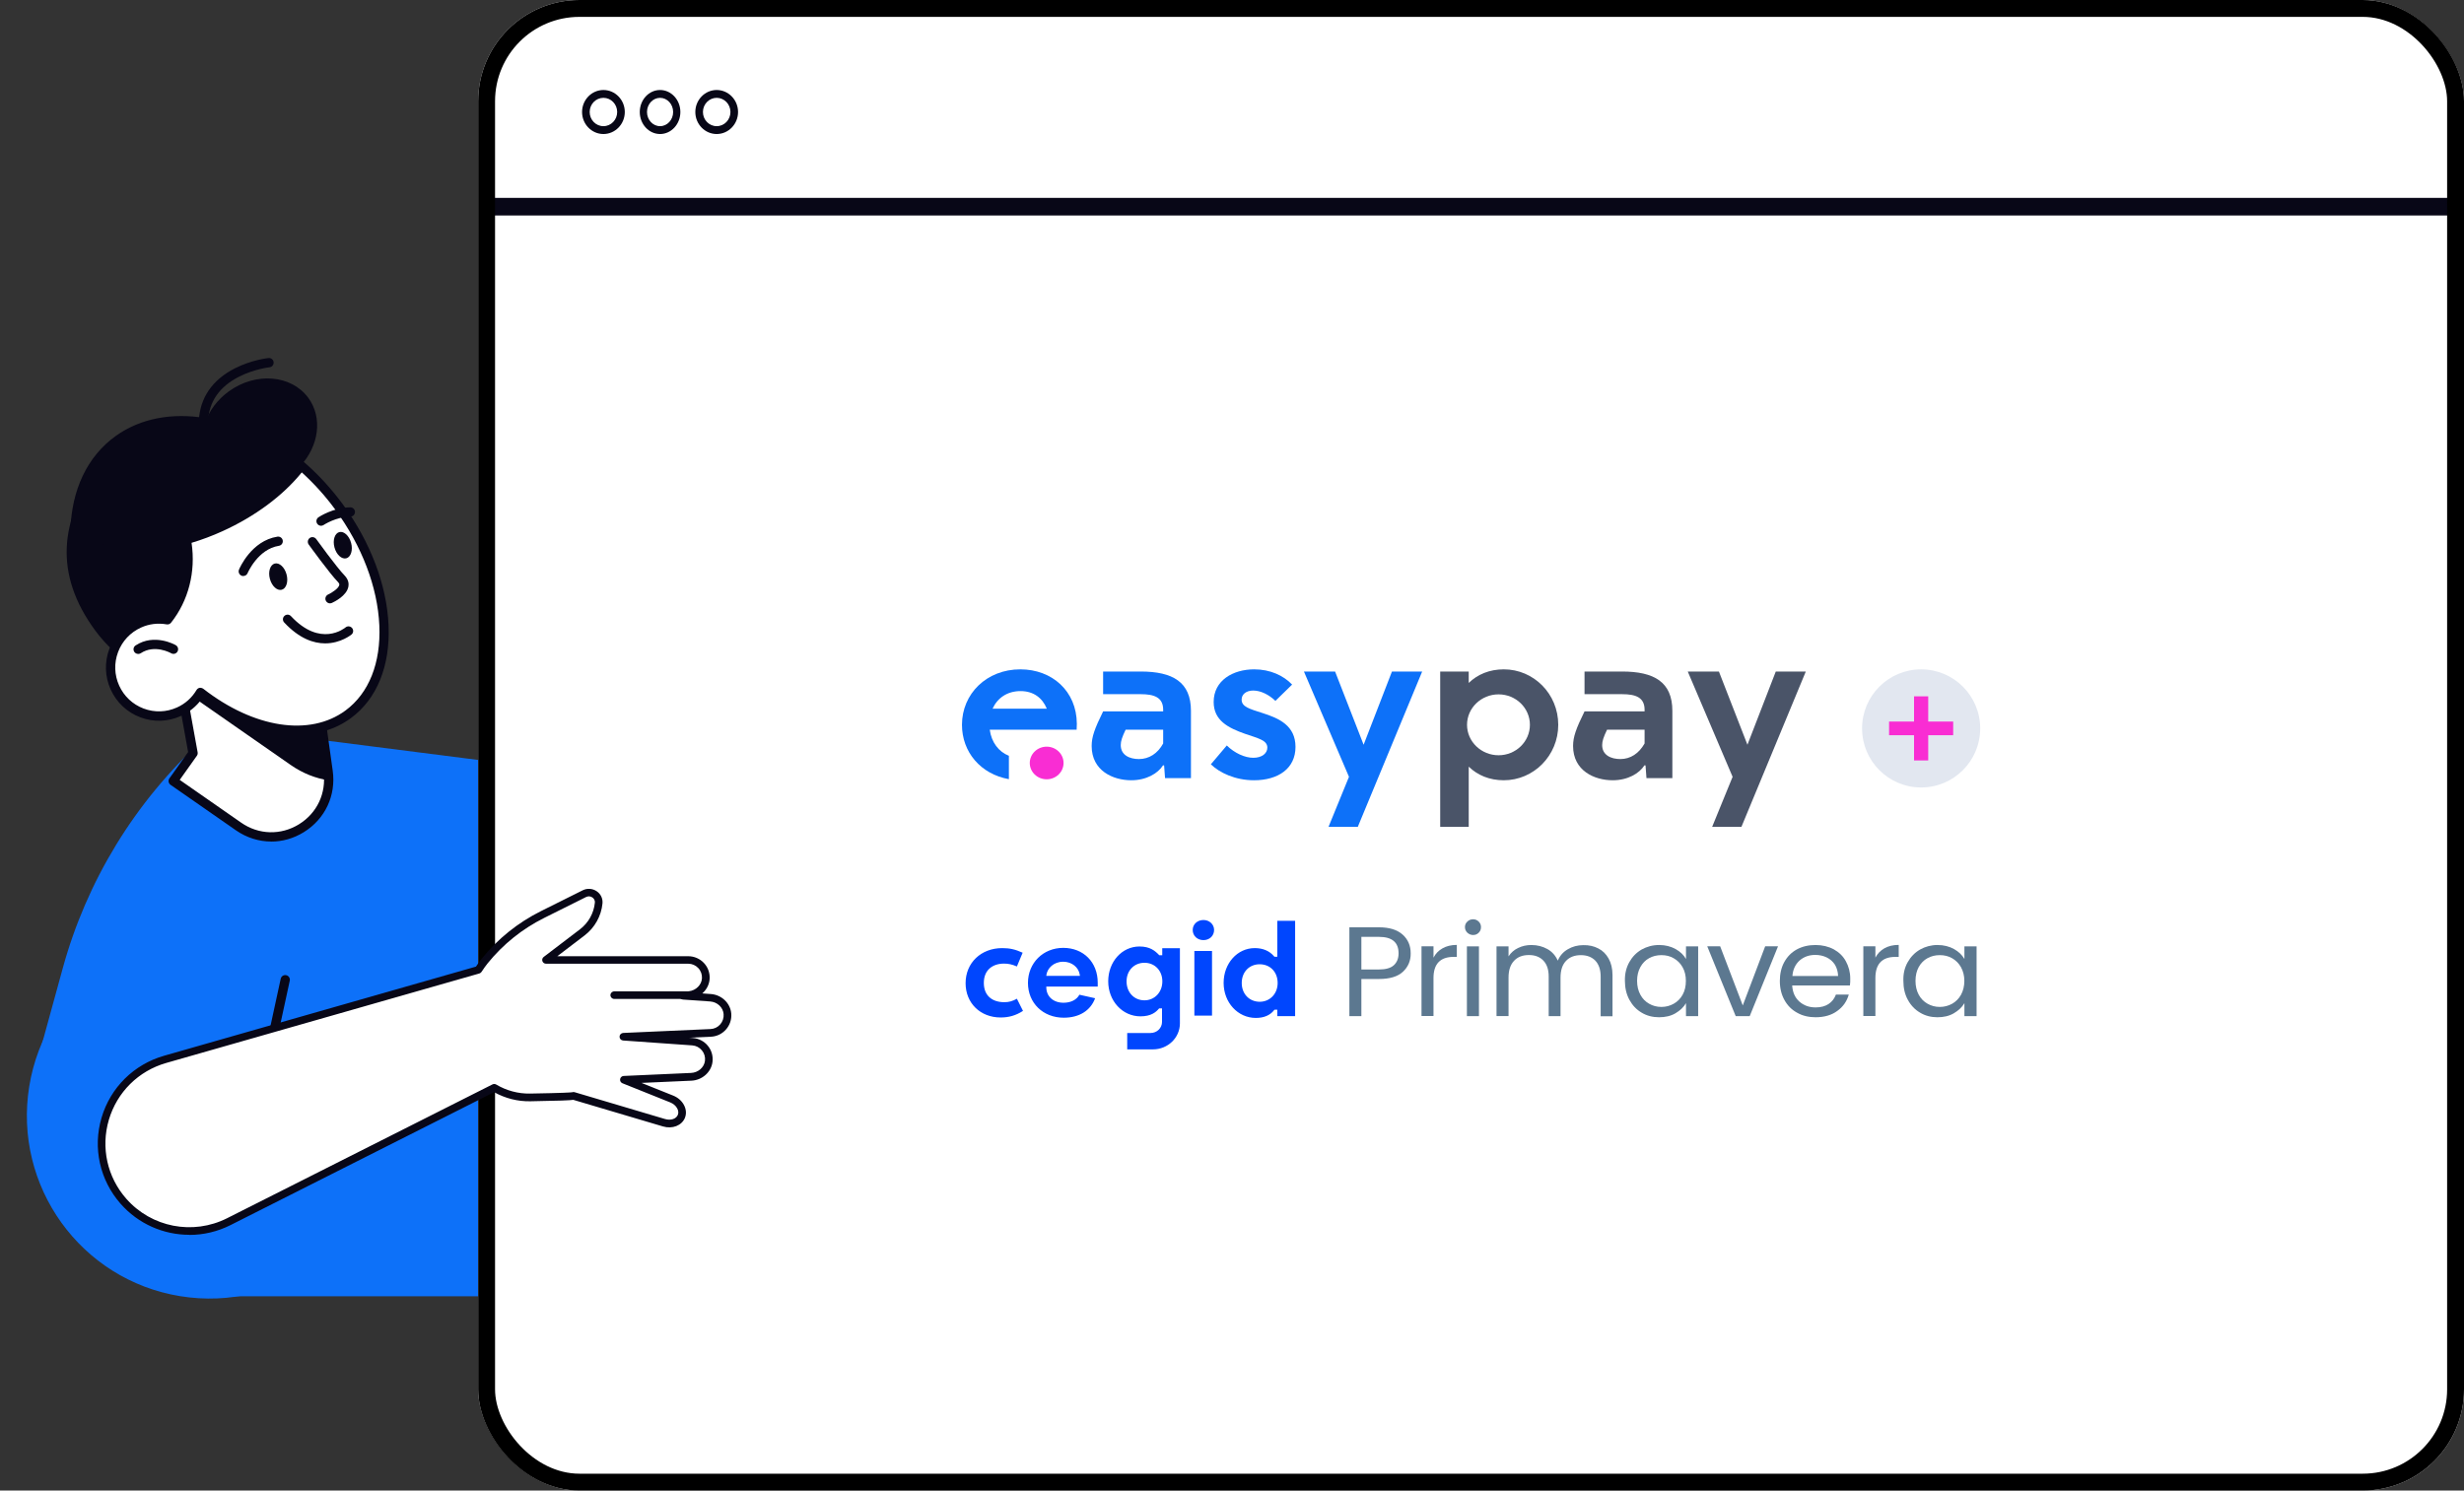
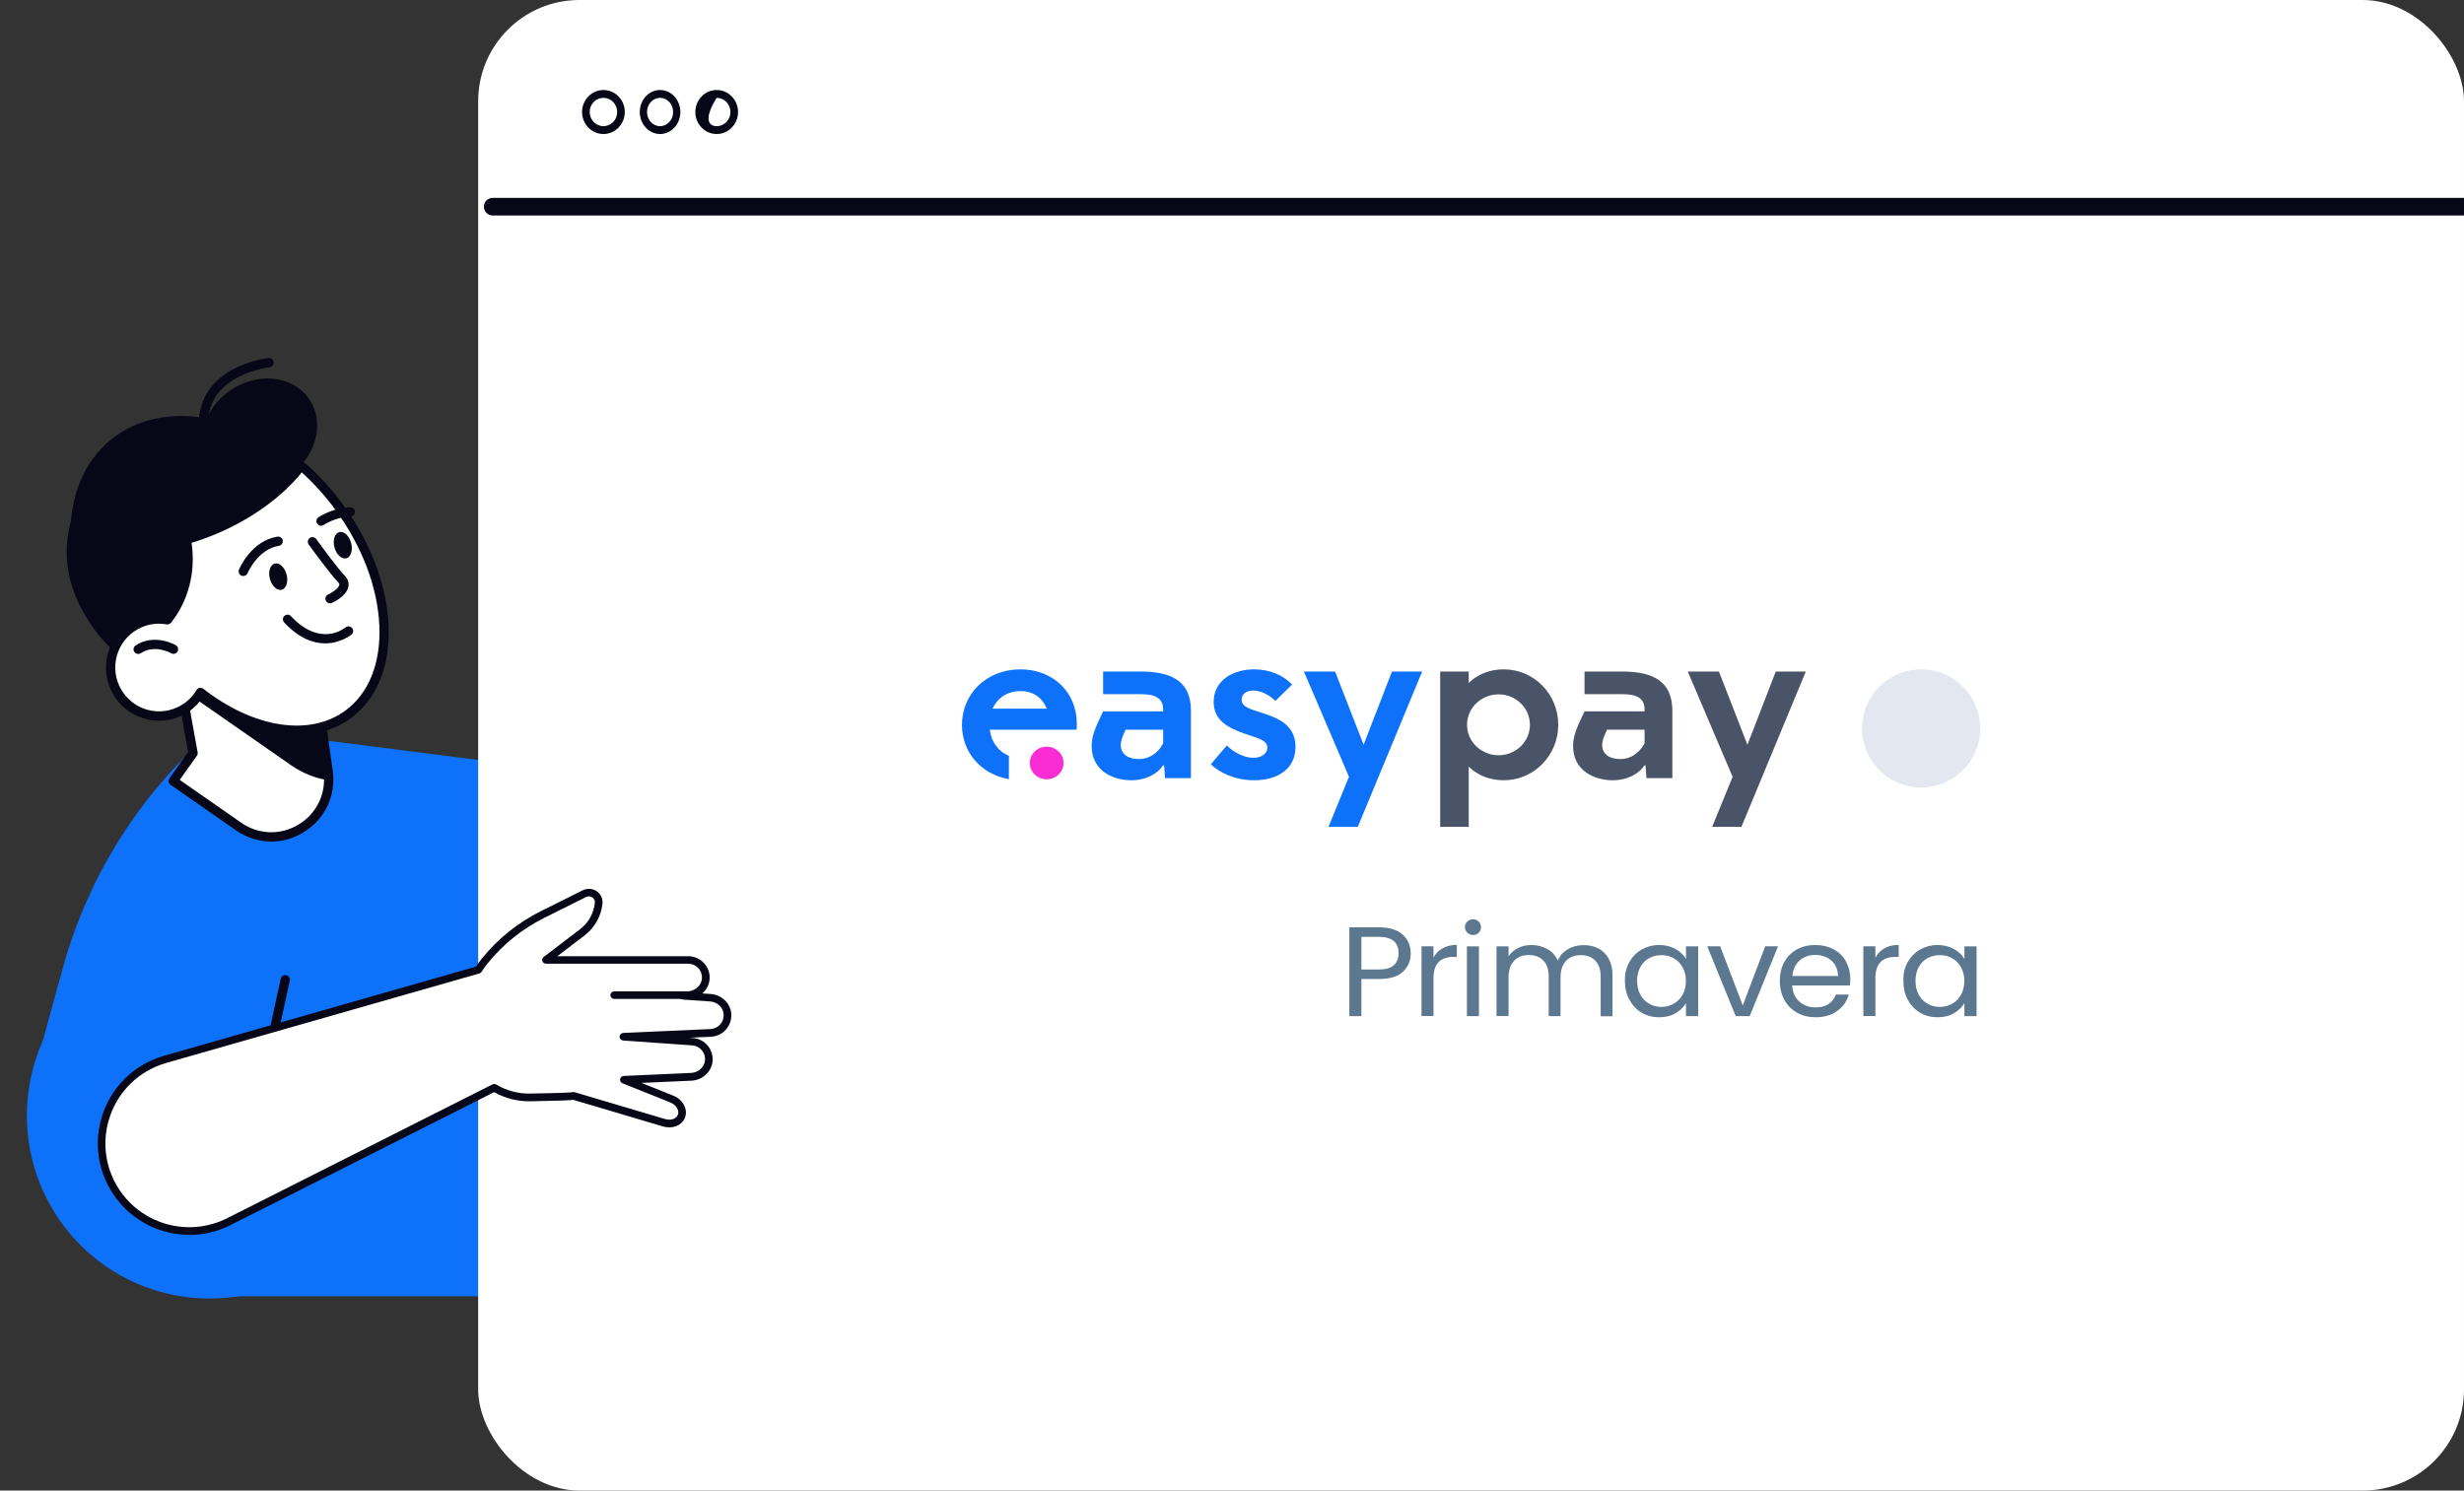
<svg xmlns="http://www.w3.org/2000/svg" width="438" height="265" viewBox="0 0 438 265" fill="none">
  <rect x="0" y="0" width="438" height="265" fill="#333333" stroke="none" />
  <g clip-path="url(#clip0_1415_11822)">
    <path d="M69.27 203.557C72.141 185.833 60.127 169.132 42.435 166.255C24.742 163.378 8.072 175.414 5.2 193.139C2.328 210.863 14.342 227.564 32.035 230.441C49.727 233.318 66.398 221.282 69.27 203.557Z" fill="#0D71F9" />
    <path d="M47.665 130.449L50.27 130.68L90.178 135.768L89.42 230.457H38.364L7.048 187.106L11.138 172.197C15.409 156.601 24.009 142.534 35.94 131.638L39.321 128.549L47.673 130.449H47.665Z" fill="#0D71F9" />
    <path d="M32.229 122.337L34.315 133.893L30.794 138.858L42.404 146.936C49.709 152.025 59.562 145.953 58.325 137.123L57.138 128.615L32.229 122.337Z" fill="white" />
    <path d="M48.217 149.612C46.032 149.612 43.847 148.943 41.934 147.613L30.324 139.535C30.143 139.411 30.019 139.213 29.978 138.998C29.937 138.783 29.994 138.56 30.118 138.378L33.441 133.703L31.413 122.485C31.363 122.213 31.454 121.924 31.66 121.734C31.866 121.544 32.155 121.469 32.427 121.535L57.336 127.813C57.658 127.896 57.905 128.168 57.955 128.499L59.142 137.007C59.761 141.418 57.79 145.614 53.997 147.952C52.191 149.067 50.196 149.621 48.209 149.621L48.217 149.612ZM31.949 138.651L42.874 146.259C45.983 148.423 49.916 148.53 53.139 146.548C56.364 144.565 58.037 140.997 57.51 137.238L56.397 129.284L33.268 123.452L35.131 133.744C35.173 133.967 35.123 134.19 34.991 134.372L31.949 138.651Z" fill="#080717" />
    <path d="M58.334 137.123C58.408 137.676 58.441 138.213 58.441 138.742C56.141 138.387 53.832 137.503 51.672 135.999L33.375 123.262L33.763 122.717L57.147 128.615L58.334 137.123Z" fill="#080717" />
    <path d="M17.412 83.315C22.936 75.93 33.499 73.039 36.442 75.17C37.168 73.072 38.594 71.098 40.639 69.603C45.413 66.117 51.746 66.613 54.78 70.701C57.411 74.245 56.693 79.317 53.354 82.877C55.819 84.959 58.153 87.412 60.239 90.229C68.567 101.447 50.905 115.704 47.458 118.215C38.141 125.005 24.495 122.296 16.975 112.16C9.455 102.025 10.733 92.228 17.412 83.315Z" fill="#080717" />
    <path d="M18.978 86.421C22.144 85.562 25.113 85.661 27.488 86.924C34.191 90.493 36.821 105.353 26.861 113.069C26.242 113.548 25.368 113.721 24.89 114.324C18.104 105.122 16.134 94.491 18.986 86.421H18.978Z" fill="#080717" />
    <path d="M53.725 82.538C50.608 86.784 45.529 90.832 39.204 93.698C28.559 98.514 17.741 98.456 12.53 94.078C12.753 87.181 15.441 81.167 20.611 77.483C29.458 71.189 42.89 73.634 53.725 82.547V82.538Z" fill="#080717" />
    <path d="M24.718 110.83C26.358 110.087 28.106 109.905 29.756 110.202C33.153 105.923 33.969 100.529 33.111 95.937C35.123 95.367 37.16 94.623 39.197 93.706C45.397 90.898 50.394 86.958 53.527 82.803C55.927 84.884 58.202 87.329 60.247 90.113C70.274 103.768 71.007 120.288 61.896 127.004C55.069 132.034 44.647 130.135 35.635 123.13C34.761 124.584 33.466 125.798 31.8 126.55C27.471 128.507 22.376 126.583 20.422 122.246C18.468 117.909 20.389 112.804 24.718 110.847V110.83Z" fill="white" />
    <path d="M52.752 130.646C47.426 130.646 41.464 128.49 35.841 124.302C34.884 125.599 33.623 126.624 32.147 127.293C29.855 128.333 27.29 128.416 24.932 127.524C22.574 126.632 20.71 124.872 19.672 122.576C18.633 120.28 18.558 117.711 19.441 115.348C20.331 112.986 22.087 111.119 24.38 110.078C25.963 109.359 27.686 109.103 29.401 109.31C32.139 105.634 33.194 100.843 32.303 96.085C32.221 95.664 32.477 95.251 32.889 95.135C34.901 94.565 36.904 93.83 38.859 92.946C44.713 90.295 49.685 86.511 52.868 82.299C53.008 82.117 53.214 82.001 53.437 81.976C53.667 81.952 53.89 82.026 54.063 82.175C56.578 84.355 58.879 86.858 60.907 89.617C65.854 96.349 68.748 103.99 69.07 111.119C69.391 118.372 67.017 124.245 62.383 127.664C59.654 129.672 56.347 130.663 52.744 130.663L52.752 130.646ZM35.643 122.287C35.824 122.287 36.006 122.345 36.146 122.46C45.158 129.473 55.077 130.985 61.41 126.318C65.59 123.237 67.726 117.859 67.429 111.177C67.124 104.37 64.337 97.06 59.588 90.584C57.815 88.163 55.811 85.95 53.643 83.984C50.295 88.13 45.323 91.823 39.543 94.441C37.745 95.259 35.898 95.953 34.051 96.506C34.818 101.661 33.507 106.79 30.407 110.706C30.217 110.945 29.912 111.061 29.616 111.003C28.065 110.731 26.491 110.921 25.064 111.573C23.168 112.432 21.725 113.977 20.991 115.918C20.257 117.868 20.323 119.982 21.18 121.882C22.038 123.782 23.58 125.228 25.517 125.963C27.463 126.698 29.574 126.632 31.471 125.773C32.922 125.12 34.117 124.046 34.934 122.675C35.057 122.469 35.255 122.328 35.486 122.287C35.536 122.279 35.585 122.27 35.635 122.27L35.643 122.287Z" fill="#080717" />
    <path d="M36.171 75.732C36.171 75.732 36.146 75.732 36.138 75.732C35.684 75.715 35.33 75.327 35.346 74.873C35.511 70.767 37.729 67.521 41.761 65.481C44.73 63.977 47.607 63.664 47.731 63.655C48.193 63.606 48.588 63.936 48.638 64.391C48.687 64.845 48.358 65.25 47.904 65.299C47.879 65.299 45.167 65.605 42.462 66.984C38.974 68.769 37.127 71.445 36.987 74.947C36.971 75.393 36.608 75.74 36.163 75.74L36.171 75.732Z" fill="#080717" />
    <path d="M62.415 96.531C62.761 97.82 62.374 99.034 61.558 99.257C60.741 99.472 59.801 98.613 59.455 97.324C59.109 96.036 59.496 94.821 60.313 94.598C61.129 94.384 62.069 95.243 62.415 96.531Z" fill="#080717" />
    <path d="M57.072 93.476C56.809 93.476 56.545 93.344 56.388 93.112C56.132 92.732 56.231 92.22 56.611 91.964C56.718 91.89 59.216 90.238 62.267 90.196H62.275C62.729 90.196 63.092 90.56 63.1 91.014C63.1 91.468 62.737 91.848 62.283 91.848C59.719 91.881 57.551 93.319 57.526 93.335C57.386 93.426 57.229 93.476 57.064 93.476H57.072Z" fill="#080717" />
    <path d="M50.938 102.124C51.284 103.413 50.896 104.627 50.08 104.85C49.264 105.065 48.324 104.206 47.977 102.917C47.631 101.628 48.019 100.414 48.835 100.191C49.651 99.976 50.591 100.835 50.938 102.124Z" fill="#080717" />
    <path d="M43.245 102.413C43.138 102.413 43.031 102.397 42.932 102.347C42.511 102.174 42.313 101.686 42.486 101.265C42.569 101.058 44.663 96.135 49.322 95.408C49.767 95.342 50.196 95.648 50.262 96.094C50.336 96.548 50.023 96.97 49.578 97.036C45.842 97.622 44.028 101.851 44.012 101.901C43.88 102.215 43.575 102.405 43.253 102.405L43.245 102.413Z" fill="#080717" />
    <path d="M58.664 107.27C58.351 107.27 58.054 107.089 57.914 106.783C57.724 106.37 57.914 105.883 58.326 105.693C59.06 105.354 60.206 104.586 60.313 103.999C60.33 103.925 60.355 103.76 60.074 103.471C58.607 101.967 55.02 97.011 54.871 96.805C54.608 96.433 54.69 95.921 55.053 95.648C55.424 95.384 55.935 95.466 56.207 95.83C56.24 95.879 59.868 100.893 61.253 102.314C61.979 103.066 62.02 103.809 61.929 104.297C61.624 105.932 59.439 106.99 59.002 107.188C58.895 107.237 58.78 107.262 58.664 107.262V107.27Z" fill="#080717" />
    <path d="M57.798 114.382C55.753 114.382 53.205 113.548 50.517 110.665C50.204 110.334 50.22 109.806 50.558 109.5C50.888 109.186 51.416 109.203 51.721 109.541C56.973 115.167 61.236 111.697 61.418 111.548C61.764 111.259 62.283 111.301 62.58 111.648C62.877 111.995 62.836 112.515 62.489 112.804C62.456 112.829 60.593 114.382 57.798 114.382Z" fill="#080717" />
    <path d="M24.561 116.257C24.289 116.257 24.025 116.125 23.869 115.886C23.621 115.506 23.728 114.994 24.108 114.746C27.447 112.557 31.1 114.614 31.248 114.705C31.644 114.936 31.776 115.44 31.553 115.836C31.322 116.233 30.819 116.365 30.432 116.142C30.308 116.067 27.488 114.506 25.015 116.134C24.875 116.224 24.718 116.266 24.561 116.266V116.257Z" fill="#080717" />
    <path d="M48.802 183.752C48.744 183.752 48.687 183.752 48.629 183.736C48.184 183.637 47.903 183.199 48.002 182.753L49.899 174.005C49.998 173.559 50.435 173.278 50.88 173.377C51.325 173.476 51.605 173.914 51.507 174.36L49.61 183.108C49.528 183.496 49.181 183.761 48.802 183.761V183.752Z" fill="#080717" />
  </g>
  <g clip-path="url(#clip1_1415_11822)">
    <rect x="85" width="353" height="265" rx="18" fill="white" />
    <path d="M107.266 23.828C105.173 23.828 103.467 22.069 103.467 19.914C103.467 17.758 105.173 16 107.266 16C109.358 16 111.064 17.758 111.064 19.914C111.064 22.069 109.358 23.828 107.266 23.828ZM107.266 17.395C105.918 17.395 104.821 18.525 104.821 19.914C104.821 21.302 105.918 22.432 107.266 22.432C108.613 22.432 109.71 21.302 109.71 19.914C109.71 18.525 108.613 17.395 107.266 17.395Z" fill="#080717" />
    <path d="M117.333 23.828C115.346 23.828 113.725 22.069 113.725 19.914C113.725 17.758 115.346 16 117.333 16C119.321 16 120.942 17.758 120.942 19.914C120.942 22.069 119.321 23.828 117.333 23.828ZM117.333 17.395C116.053 17.395 115.011 18.525 115.011 19.914C115.011 21.302 116.053 22.432 117.333 22.432C118.614 22.432 119.656 21.302 119.656 19.914C119.656 18.525 118.614 17.395 117.333 17.395Z" fill="#080717" />
-     <path d="M127.398 23.828C125.306 23.828 123.6 22.069 123.6 19.914C123.6 17.758 125.306 16 127.398 16C129.491 16 131.197 17.758 131.197 19.914C131.197 22.069 129.491 23.828 127.398 23.828ZM127.398 17.395C126.051 17.395 124.954 18.525 124.954 19.914C124.954 21.302 126.051 22.432 127.398 22.432C128.746 22.432 129.843 21.302 129.843 19.914C129.843 18.525 128.746 17.395 127.398 17.395Z" fill="#080717" />
+     <path d="M127.398 23.828C125.306 23.828 123.6 22.069 123.6 19.914C123.6 17.758 125.306 16 127.398 16C129.491 16 131.197 17.758 131.197 19.914C131.197 22.069 129.491 23.828 127.398 23.828ZM127.398 17.395C124.954 21.302 126.051 22.432 127.398 22.432C128.746 22.432 129.843 21.302 129.843 19.914C129.843 18.525 128.746 17.395 127.398 17.395Z" fill="#080717" />
    <path d="M484.434 35.178H87.581C86.716 35.178 86.016 35.879 86.016 36.743C86.016 37.608 86.716 38.309 87.581 38.309H484.434C485.299 38.309 486 37.608 486 36.743C486 35.879 485.299 35.178 484.434 35.178Z" fill="#080717" />
    <path d="M256.042 119.387H261.08V121.417C262.648 119.902 264.75 119 267.319 119C272.624 119 276.994 123.35 276.994 128.86C276.994 134.337 272.624 138.719 267.319 138.719C264.75 138.719 262.648 137.817 261.08 136.303V147H256.009V119.387H256.042ZM271.956 128.86C271.956 125.863 269.454 123.446 266.385 123.446C263.315 123.446 260.78 125.863 260.78 128.86C260.78 131.856 263.315 134.273 266.385 134.273C269.454 134.273 271.956 131.856 271.956 128.86Z" fill="#4A5468" />
    <path d="M297.279 126.379V138.333H292.675L292.508 136.077H292.308C291.407 137.495 289.372 138.719 286.669 138.719C283.4 138.719 279.63 137.012 279.63 132.63C279.63 130.986 280.164 129.536 281.665 126.475H292.341V126.185C292.341 123.994 290.773 123.414 288.338 123.414H281.665V119.387H288.338C294.043 119.387 297.279 121.256 297.279 126.379ZM292.341 132.178V129.73H285.669C285.035 131.051 284.801 131.76 284.801 132.468C284.801 134.273 286.403 134.949 288.037 134.949C289.839 134.949 291.34 133.951 292.341 132.178Z" fill="#4A5468" />
    <path d="M321 119.387L309.556 147H304.352L307.988 138.107L300.015 119.387H305.553L310.624 132.404L315.662 119.387H321V119.387Z" fill="#4A5468" />
    <path d="M211.703 126.379V138.333H207.099L206.932 136.077H206.732C205.831 137.495 203.796 138.719 201.093 138.719C197.824 138.719 194.054 137.012 194.054 132.63C194.054 130.986 194.588 129.536 196.089 126.475H206.765V126.185C206.765 123.994 205.197 123.414 202.761 123.414H196.089V119.387H202.761C208.467 119.387 211.703 121.256 211.703 126.379ZM206.765 132.178V129.73H200.092C199.459 131.051 199.225 131.76 199.225 132.468C199.225 134.273 200.826 134.949 202.461 134.949C204.263 134.949 205.797 133.951 206.765 132.178Z" fill="#0D71F9" />
    <path d="M215.24 135.884L218.076 132.533C219.444 133.886 221.279 134.724 222.78 134.724C224.348 134.724 225.282 133.918 225.282 132.919C225.282 131.598 223.681 131.276 221.346 130.471C218.31 129.407 215.741 128.086 215.741 124.8C215.741 120.965 219.177 119 222.947 119C225.783 119 228.152 120.096 229.686 121.707L226.717 124.606C225.583 123.511 224.115 122.77 222.78 122.77C221.546 122.77 220.712 123.414 220.712 124.381C220.712 125.67 222.113 126.024 224.415 126.765C227.351 127.7 230.287 128.988 230.287 132.791C230.287 136.625 227.218 138.719 222.914 138.719C219.577 138.719 216.808 137.398 215.24 135.884Z" fill="#0D71F9" />
    <path d="M252.806 119.387L241.362 147H236.158L239.794 138.107L231.787 119.387H237.325L242.397 132.404L247.434 119.387H252.806V119.387Z" fill="#0D71F9" />
    <path d="M179.341 134.369C177.539 133.661 176.238 131.985 175.938 129.73H191.385L191.418 128.666C191.385 122.867 187.014 119 181.376 119C175.371 119 171 123.35 171 128.86C171 133.693 174.303 137.624 179.341 138.526V134.369ZM181.409 122.867C183.711 122.867 185.279 124.059 186.08 125.992H176.438C177.306 124.091 179.04 122.867 181.409 122.867Z" fill="#0D71F9" />
    <path d="M188.178 137.698C189.351 136.566 189.351 134.729 188.178 133.597C187.006 132.464 185.104 132.464 183.932 133.597C182.759 134.729 182.759 136.566 183.932 137.698C185.104 138.83 187.006 138.83 188.178 137.698Z" fill="#F92DD3" />
    <circle cx="341.5" cy="129.5" r="10.5" fill="#E2E7F0" />
-     <path d="M342.761 130.713H347.2V128.287H342.761V123.8H340.239V128.287H335.8V130.713H340.239V135.2H342.761V130.713Z" fill="#F92DD3" />
-     <path d="M171.644 174.796C171.644 178.343 174.268 180.892 177.871 180.892C179.339 180.892 180.57 180.542 181.847 179.722L180.762 177.56C179.975 178.001 179.339 178.175 178.529 178.175C176.427 178.175 174.885 177.064 174.885 174.745C174.885 172.429 176.466 171.315 178.468 171.315C179.263 171.315 179.9 171.452 180.763 171.823L181.785 169.378C180.458 168.774 179.476 168.56 178.16 168.56C174.384 168.559 171.644 171.176 171.644 174.796ZM189.095 180.932C185.41 180.932 182.73 178.323 182.73 174.744C182.73 171.195 185.431 168.517 188.999 168.517C192.602 168.517 195.132 171.07 195.132 174.705V175.398H185.992V175.564C186.014 177.179 187.247 178.273 189.056 178.273C190.35 178.273 191.392 177.746 191.872 176.847L194.668 177.472C193.856 179.682 191.829 180.932 189.095 180.932ZM188.998 170.981C187.282 170.981 186.183 172.153 186.012 173.309L185.99 173.493H191.965L191.943 173.309C191.753 171.969 190.52 170.981 188.998 170.981ZM200.258 174.479C200.258 176.415 201.586 177.842 203.435 177.842C205.251 177.842 206.618 176.397 206.618 174.479C206.618 172.567 205.287 171.168 203.435 171.168C201.586 171.169 200.258 172.567 200.258 174.479ZM206.601 169.829V168.579H209.741V181.94C209.741 184.491 207.602 186.563 204.943 186.563H200.373V183.651H204.517C205.656 183.651 206.561 182.78 206.561 181.676V179.272H206.06L206 179.331C205.463 179.966 204.596 180.69 202.725 180.69C199.525 180.69 196.996 177.952 196.996 174.461C196.996 171 199.429 168.272 202.552 168.272C204.423 168.272 205.328 169.047 206.021 169.77L206.082 169.829H206.601ZM223.238 180.973C220.038 180.973 217.512 178.235 217.512 174.744C217.512 171.275 219.942 168.558 223.048 168.558C224.514 168.558 225.686 169.066 226.495 170.04L226.555 170.101H227.055V163.709H230.222V180.659H227.055V179.514H226.555L226.495 179.577C225.783 180.503 224.682 180.973 223.238 180.973ZM223.916 171.432C222.059 171.432 220.731 172.819 220.731 174.762C220.731 176.7 222.08 178.098 223.931 178.098C225.746 178.098 227.115 176.67 227.115 174.762C227.115 172.8 225.783 171.432 223.916 171.432ZM212.31 180.559H215.448V169.067H212.31V180.559ZM213.927 167.139C212.831 167.139 212.016 166.369 212.016 165.332C212.016 164.326 212.845 163.562 213.927 163.562C214.988 163.562 215.817 164.344 215.817 165.332C215.817 166.37 215.008 167.139 213.927 167.139Z" fill="#0046FE" />
    <g opacity="0.64">
      <path d="M249.399 172.75C248.479 173.619 247.044 174.051 245.143 174.051H241.998V180.658H239.865V164.862H245.123C246.972 164.862 248.358 165.292 249.328 166.153C250.288 167.012 250.764 168.125 250.764 169.486C250.783 170.785 250.32 171.888 249.399 172.75ZM247.762 171.607C248.315 171.107 248.611 170.394 248.611 169.486C248.611 167.531 247.447 166.562 245.142 166.562H241.997V172.359H245.142C246.316 172.359 247.205 172.115 247.762 171.607Z" fill="#002C52" />
      <path d="M256.428 168.595C257.112 168.206 257.962 167.99 258.964 167.99V170.119H258.408C256.013 170.119 254.817 171.371 254.817 173.883V180.637H252.686V168.244H254.818V170.258C255.182 169.545 255.719 168.986 256.428 168.595Z" fill="#002C52" />
      <path d="M260.836 165.821C260.551 165.537 260.409 165.215 260.409 164.824C260.409 164.433 260.551 164.1 260.836 163.845C261.117 163.572 261.45 163.435 261.855 163.435C262.24 163.435 262.573 163.562 262.857 163.845C263.13 164.119 263.262 164.432 263.262 164.824C263.262 165.214 263.13 165.556 262.857 165.821C262.595 166.095 262.261 166.23 261.855 166.23C261.472 166.229 261.117 166.076 260.836 165.821ZM262.898 168.245V180.659H260.755V168.245H262.898Z" fill="#002C52" />
      <path d="M284.108 168.614C284.898 169.007 285.504 169.616 285.948 170.417C286.397 171.216 286.639 172.194 286.639 173.349V180.679H284.534V173.644C284.534 172.408 284.223 171.47 283.585 170.787C282.949 170.142 282.1 169.81 281.018 169.81C279.905 169.81 279.034 170.142 278.379 170.826C277.718 171.521 277.4 172.506 277.4 173.818V180.66H275.295V173.621C275.295 172.389 274.992 171.453 274.345 170.775C273.718 170.121 272.866 169.791 271.786 169.791C270.662 169.791 269.794 170.121 269.145 170.809C268.49 171.5 268.157 172.489 268.157 173.799V180.639H266.021V168.245H268.157V170.024C268.581 169.378 269.145 168.872 269.855 168.538C270.573 168.184 271.362 168.009 272.212 168.009C273.295 168.009 274.232 168.265 275.062 168.726C275.891 169.183 276.506 169.878 276.913 170.787C277.277 169.918 277.864 169.242 278.693 168.764C279.521 168.274 280.45 168.032 281.442 168.032C282.432 168.009 283.343 168.208 284.108 168.614Z" fill="#002C52" />
      <path d="M289.623 171.061C290.157 170.102 290.875 169.36 291.817 168.811C292.745 168.293 293.786 168.008 294.928 168.008C296.039 168.008 297.022 168.264 297.853 168.725C298.677 169.182 299.297 169.789 299.701 170.493V168.245H301.865V180.659H299.701V178.343C299.277 179.075 298.648 179.661 297.821 180.15C296.99 180.638 296 180.853 294.91 180.853C293.765 180.853 292.725 180.583 291.818 180.035C290.896 179.496 290.177 178.734 289.64 177.748C289.107 176.76 288.843 175.633 288.843 174.383C288.813 173.122 289.088 172.018 289.623 171.061ZM299.105 171.969C298.719 171.276 298.184 170.739 297.52 170.365C296.871 169.984 296.142 169.808 295.332 169.808C294.536 169.808 293.797 169.984 293.151 170.345C292.492 170.699 291.979 171.234 291.593 171.929C291.209 172.624 291.008 173.443 291.008 174.37C291.008 175.319 291.209 176.14 291.593 176.847C291.979 177.558 292.492 178.077 293.151 178.449C293.797 178.824 294.537 179.017 295.332 179.017C296.122 179.017 296.849 178.824 297.52 178.449C298.185 178.078 298.719 177.541 299.105 176.847C299.499 176.14 299.681 175.32 299.681 174.38C299.681 173.475 299.499 172.673 299.105 171.969Z" fill="#002C52" />
      <path d="M309.794 178.752L313.776 168.244H316.06L311.027 180.658H308.54L303.481 168.244H305.779L309.794 178.752Z" fill="#002C52" />
      <path d="M328.841 175.204H318.579C318.649 176.436 319.094 177.395 319.871 178.079C320.66 178.772 321.62 179.104 322.744 179.104C323.665 179.104 324.441 178.899 325.056 178.491C325.675 178.079 326.088 177.518 326.351 176.827H328.638C328.295 178.02 327.625 178.999 326.576 179.741C325.565 180.483 324.269 180.852 322.744 180.852C321.531 180.852 320.427 180.6 319.469 180.053C318.505 179.535 317.746 178.772 317.212 177.807C316.665 176.827 316.384 175.694 316.384 174.403C316.384 173.122 316.644 171.999 317.172 171.042C317.717 170.063 318.444 169.319 319.404 168.792C320.368 168.272 321.466 168.009 322.723 168.009C323.935 168.009 325.018 168.273 325.967 168.775C326.909 169.302 327.626 169.986 328.123 170.904C328.616 171.804 328.899 172.82 328.899 173.947C328.911 174.354 328.9 174.774 328.841 175.204ZM326.172 171.499C325.803 170.94 325.322 170.513 324.716 170.218C324.088 169.917 323.421 169.771 322.673 169.771C321.58 169.771 320.66 170.103 319.901 170.757C319.154 171.433 318.71 172.341 318.619 173.515H326.74C326.715 172.751 326.514 172.077 326.172 171.499Z" fill="#002C52" />
      <path d="M334.968 168.595C335.654 168.206 336.505 167.99 337.515 167.99V170.119H336.947C334.561 170.119 333.37 171.371 333.37 173.883V180.637H331.225V168.244H333.37V170.258C333.732 169.545 334.279 168.986 334.968 168.595Z" fill="#002C52" />
      <path d="M339.111 171.061C339.656 170.102 340.366 169.36 341.315 168.811C342.237 168.293 343.281 168.008 344.412 168.008C345.531 168.008 346.513 168.264 347.343 168.725C348.172 169.182 348.789 169.789 349.194 170.493V168.245H351.357V180.659H349.194V178.343C348.778 179.075 348.133 179.661 347.303 180.15C346.472 180.639 345.493 180.853 344.39 180.853C343.259 180.853 342.214 180.583 341.315 180.035C340.389 179.496 339.669 178.734 339.134 177.748C338.589 176.76 338.344 175.633 338.344 174.383C338.304 173.122 338.567 172.018 339.111 171.061ZM348.594 171.969C348.212 171.276 347.667 170.739 347.02 170.365C346.362 169.984 345.622 169.808 344.816 169.808C344.026 169.808 343.299 169.984 342.639 170.345C341.987 170.699 341.457 171.234 341.073 171.929C340.692 172.624 340.499 173.443 340.499 174.37C340.499 175.319 340.692 176.14 341.073 176.847C341.457 177.558 341.987 178.077 342.639 178.449C343.3 178.824 344.027 179.017 344.816 179.017C345.606 179.017 346.342 178.824 347.02 178.449C347.667 178.078 348.212 177.541 348.594 176.847C348.979 176.14 349.181 175.32 349.181 174.38C349.181 173.475 348.979 172.673 348.594 171.969Z" fill="#002C52" />
    </g>
  </g>
-   <rect x="86.5" y="1.5" width="350" height="262" rx="16.5" stroke="black" stroke-width="3" />
  <path d="M126.293 177.381L121.435 177.039L122.558 176.911C124.099 176.736 125.378 175.52 125.465 173.975C125.566 172.167 124.133 170.669 122.343 170.669H97.069L103.522 165.75C105.164 164.5 106.22 162.619 106.429 160.563C106.563 159.212 105.103 158.272 103.885 158.877L96.45 162.586C92.48 164.568 88.974 167.376 86.174 170.83C85.757 171.341 85.38 171.878 85.024 172.429L29.355 188.34C18.366 191.478 14.389 204.97 21.926 213.551C26.609 218.892 34.321 220.384 40.666 217.186L87.843 193.393C89.707 194.508 91.894 195.14 94.229 195.1C98.267 195.033 101.786 194.938 101.934 194.824L118.03 199.602C119.369 199.998 120.694 199.507 121.112 198.466C121.569 197.33 120.795 195.946 119.389 195.382L110.89 191.975L122.868 191.438C124.415 191.371 125.775 190.248 125.977 188.71C126.205 186.916 124.88 185.317 123.097 185.189L110.809 184.322L126.327 183.63C128.076 183.549 129.449 182.051 129.307 180.244C129.186 178.685 127.854 177.495 126.293 177.381Z" fill="white" />
  <path d="M33.649 219.53C29.08 219.53 24.592 217.608 21.422 213.993C17.735 209.787 16.47 204.075 18.051 198.713C19.632 193.352 23.791 189.233 29.174 187.694L84.608 171.85C84.971 171.306 85.314 170.829 85.657 170.405C88.537 166.858 92.07 164.029 96.155 161.986L103.59 158.277C104.391 157.881 105.346 157.948 106.08 158.459C106.807 158.956 107.183 159.769 107.096 160.636C106.874 162.867 105.717 164.929 103.933 166.293L99.068 170.002H122.351C123.394 170.002 124.403 170.439 125.116 171.192C125.843 171.958 126.206 172.965 126.146 174.02C126.085 175.035 125.594 175.956 124.84 176.614L126.348 176.722C128.279 176.856 129.84 178.354 129.988 180.202C130.069 181.25 129.739 182.251 129.046 183.031C128.36 183.81 127.404 184.267 126.368 184.314L122.499 184.489L123.151 184.536C124.188 184.61 125.163 185.114 125.823 185.92C126.496 186.733 126.785 187.761 126.65 188.816C126.422 190.617 124.813 192.041 122.909 192.129L114.034 192.525L119.652 194.776C120.48 195.105 121.153 195.683 121.55 196.402C121.974 197.168 122.048 197.994 121.752 198.734C121.2 200.104 119.524 200.763 117.856 200.266L101.908 195.535C101.255 195.629 99.519 195.703 94.25 195.791C92.003 195.831 89.802 195.266 87.831 194.171L40.977 217.803C38.649 218.979 36.139 219.55 33.656 219.55L33.649 219.53ZM104.68 159.359C104.512 159.359 104.344 159.399 104.189 159.473L96.754 163.182C92.837 165.138 89.453 167.852 86.7 171.245C86.344 171.689 85.98 172.193 85.597 172.784C85.509 172.918 85.375 173.019 85.22 173.066L29.551 188.977C24.612 190.388 20.803 194.165 19.35 199.09C17.903 204.008 19.054 209.249 22.438 213.106C26.927 218.219 34.295 219.644 40.371 216.58L87.548 192.787C87.757 192.686 87.999 192.693 88.194 192.807C90.025 193.902 92.117 194.46 94.223 194.42C100.205 194.319 101.464 194.225 101.713 194.185C101.847 194.138 101.995 194.131 102.13 194.171L118.226 198.949C119.228 199.244 120.204 198.928 120.493 198.203C120.635 197.847 120.594 197.43 120.366 197.027C120.117 196.577 119.679 196.214 119.141 195.992L110.642 192.586C110.346 192.465 110.178 192.162 110.232 191.846C110.286 191.537 110.548 191.302 110.864 191.289L122.842 190.751C124.1 190.697 125.163 189.777 125.311 188.614C125.399 187.936 125.21 187.271 124.773 186.747C124.342 186.216 123.723 185.9 123.044 185.853L110.757 184.986C110.4 184.959 110.124 184.664 110.131 184.307C110.131 183.951 110.42 183.662 110.777 183.642L126.294 182.95C126.967 182.923 127.579 182.628 128.023 182.124C128.467 181.62 128.683 180.968 128.629 180.289C128.535 179.1 127.505 178.133 126.233 178.045L121.375 177.703C121.025 177.676 120.756 177.393 120.749 177.044C120.742 176.695 120.998 176.399 121.341 176.359L122.465 176.231C123.717 176.083 124.712 175.095 124.78 173.926C124.82 173.241 124.585 172.596 124.114 172.099C123.643 171.601 123.01 171.333 122.33 171.333H97.056C96.767 171.333 96.511 171.151 96.417 170.876C96.323 170.6 96.417 170.305 96.646 170.13L103.099 165.212C104.593 164.076 105.555 162.356 105.743 160.488C105.797 159.957 105.454 159.655 105.299 159.554C105.104 159.42 104.889 159.352 104.667 159.352L104.68 159.359Z" fill="#080717" />
  <path d="M122.56 177.596H109.183C108.813 177.596 108.51 177.293 108.51 176.924C108.51 176.554 108.813 176.252 109.183 176.252H122.56C122.93 176.252 123.233 176.554 123.233 176.924C123.233 177.293 122.93 177.596 122.56 177.596Z" fill="#080717" />
  <defs>
    <clipPath id="clip0_1415_11822">
      <rect width="155" height="172" fill="white" transform="translate(0 63.65)" />
    </clipPath>
    <clipPath id="clip1_1415_11822">
      <rect x="85" width="353" height="265" rx="18" fill="white" />
    </clipPath>
  </defs>
</svg>